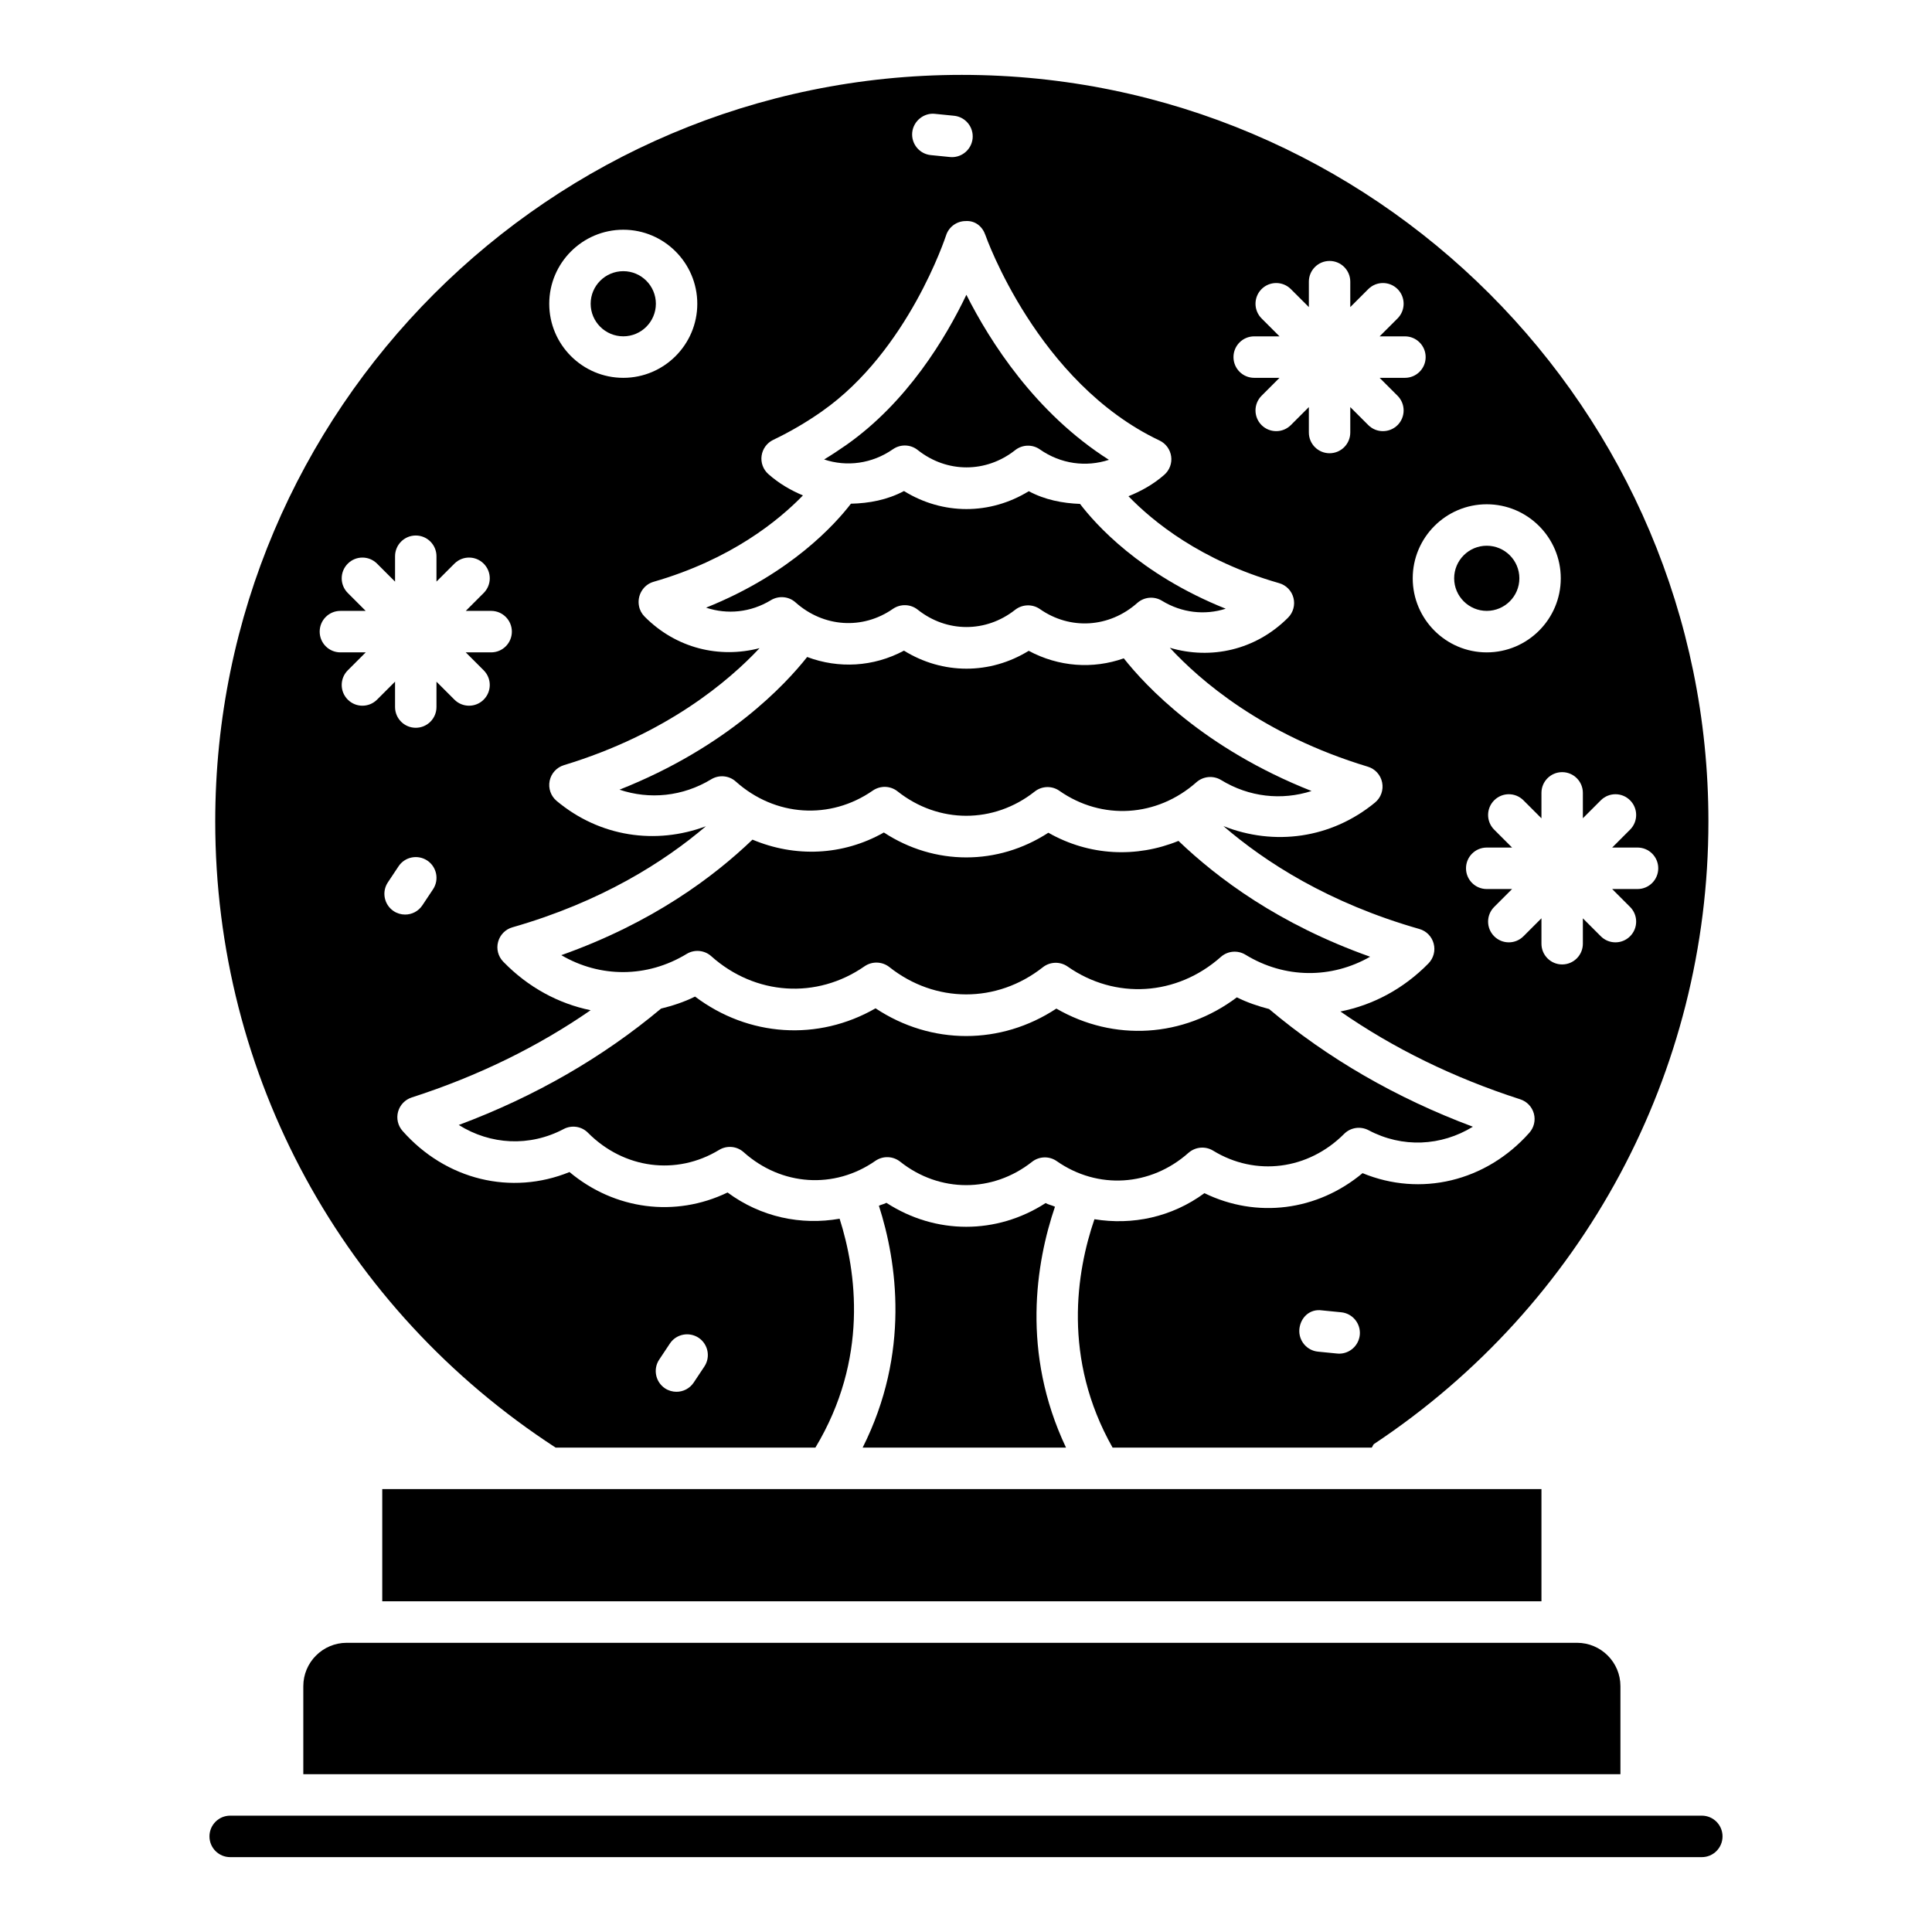
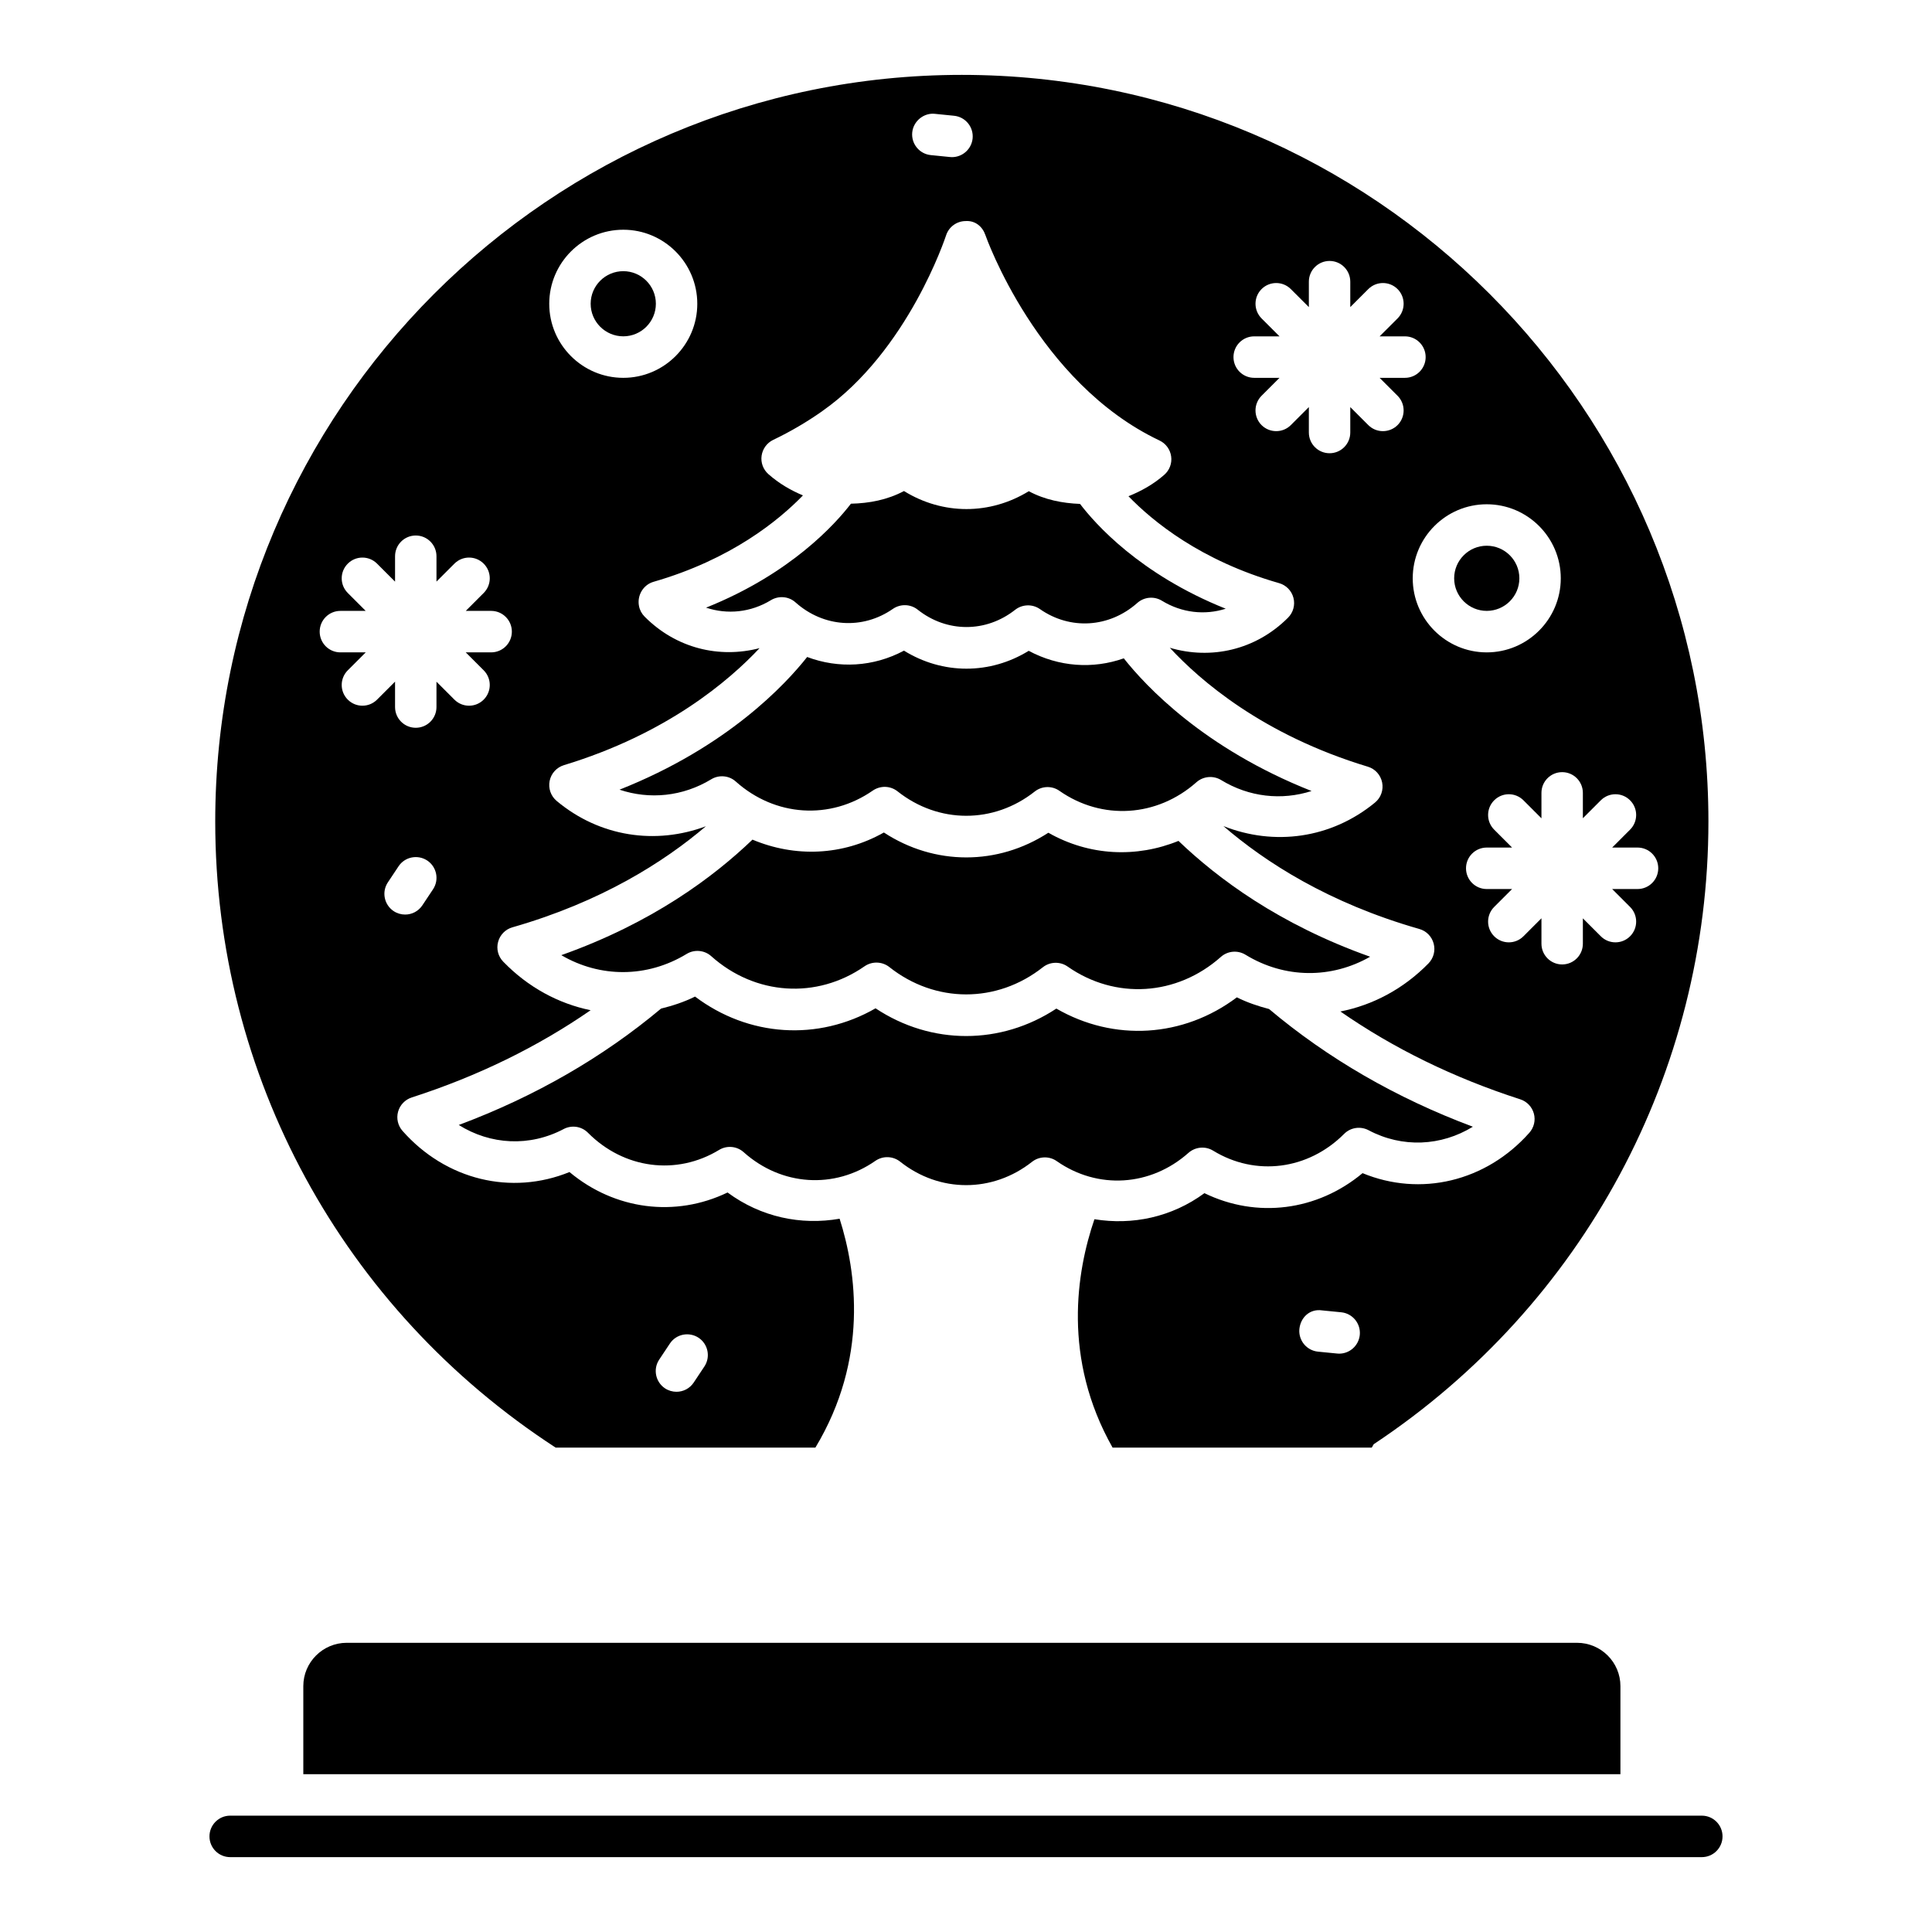
<svg xmlns="http://www.w3.org/2000/svg" fill="#000000" width="800px" height="800px" version="1.1" viewBox="144 144 512 512">
  <g>
    <path d="m309.18 233.13c4.754 0 8.633-3.871 8.633-8.633s-3.879-8.633-8.633-8.633c-4.769 0-8.648 3.871-8.648 8.633s3.879 8.633 8.648 8.633z" />
-     <path d="m380.64 263.05c0.949-0.66 2.055-0.988 3.144-0.988 1.211 0 2.422 0.398 3.418 1.195 7.695 6.109 18.078 6.156 25.836 0.031 1.902-1.504 4.586-1.578 6.547-0.184 5.551 3.879 12.25 4.738 18.293 2.754-19.488-12.371-31.523-31.348-37.777-43.734-5.504 11.5-15.699 28.48-31.859 39.824-1.902 1.332-3.848 2.613-5.84 3.816 6.019 2.016 12.703 1.133 18.238-2.715z" />
    <path d="m348.3 303.05c2.086-1.25 4.738-1.02 6.531 0.598 7.406 6.609 17.785 7.297 25.805 1.703 2.008-1.371 4.676-1.289 6.562 0.215 7.695 6.117 18.078 6.148 25.836 0.031 1.902-1.488 4.586-1.562 6.547-0.191 8.035 5.625 18.414 4.961 25.82-1.625 1.824-1.609 4.461-1.832 6.516-0.582 5.273 3.227 11.375 3.887 16.91 2.117-22.824-9.133-34.664-22.594-38.605-27.773-4.652-0.188-9.285-1.066-13.586-3.367-5.137 3.152-10.824 4.731-16.512 4.731-5.703 0-11.422-1.594-16.559-4.777-4.461 2.371-9.262 3.246-14.059 3.356-4.086 5.312-15.895 18.539-38.391 27.547 5.625 1.875 11.82 1.285 17.184-1.98z" />
    <path d="m291.28 527.63h68.809c14.125-23.465 10.887-46.637 6.418-60.656-10.223 1.789-20.852-0.414-29.695-6.953-13.859 6.684-29.914 4.602-41.887-5.418-15.41 6.269-32.734 2.133-44.25-10.902-1.227-1.387-1.672-3.305-1.18-5.09 0.492-1.785 1.855-3.203 3.617-3.773 17.512-5.644 33.375-13.414 47.41-23.121-8.477-1.746-16.543-6.035-23.156-12.863-1.348-1.387-1.871-3.379-1.363-5.242 0.492-1.863 1.934-3.336 3.785-3.863 23.633-6.769 40.207-17.359 51.289-26.789-13.316 4.981-28.145 2.836-39.559-6.711-1.547-1.297-2.254-3.336-1.855-5.312 0.398-1.977 1.855-3.574 3.785-4.164 27.348-8.309 43.777-22.41 51.844-31.008-10.664 2.777-22.09 0.074-30.457-8.352-0.766-0.766-1.289-1.738-1.488-2.789-0.566-2.805 1.105-5.648 3.848-6.441 20.57-5.93 33.184-16.281 39.594-22.895-3.242-1.359-6.356-3.164-9.16-5.648-1.379-1.219-2.055-3.051-1.793-4.875 0.262-1.816 1.41-3.394 3.066-4.191 4.523-2.16 8.895-4.723 13.016-7.621v-0.008c22.801-16.008 32.688-46.242 32.797-46.547 0.719-2.254 2.805-3.793 5.168-3.816 2.59-0.176 4.492 1.473 5.258 3.703 0.137 0.391 13.77 39.105 46.133 54.445 1.688 0.797 2.836 2.375 3.098 4.207 0.262 1.832-0.43 3.672-1.824 4.891-2.898 2.539-6.129 4.328-9.488 5.676 6.426 6.641 19.125 17.086 39.906 23.027 1.887 0.535 3.328 2.016 3.816 3.902 0.492 1.887-0.062 3.894-1.441 5.266-8.586 8.594-20.41 11.188-31.32 7.965 7.922 8.559 24.504 23.062 52.48 31.516 1.934 0.582 3.387 2.191 3.785 4.18 0.398 1.984-0.32 4.031-1.887 5.32-11.656 9.594-26.762 11.559-40.18 6.234 11.102 9.559 27.863 20.398 51.922 27.273 1.871 0.527 3.312 2 3.801 3.879 0.508 1.871-0.031 3.863-1.379 5.25-6.676 6.812-14.809 11.062-23.34 12.738 14.086 9.773 30.043 17.594 47.656 23.27 1.762 0.566 3.129 1.992 3.617 3.785 0.492 1.793 0.031 3.711-1.211 5.098-11.516 12.957-28.855 17.02-44.188 10.688-12.02 10.027-28.027 12.059-41.902 5.305-8.688 6.379-19.094 8.543-29.152 6.906-4.75 13.855-8.551 36.906 4.809 60.523h68.672c0.285-0.305 0.309-0.758 0.672-0.996 55.441-36.828 88.559-98.484 88.559-164.94 0.012-109.09-88.746-197.85-197.85-197.85-109.1 0-197.86 88.758-197.86 197.86 0 67.359 33.746 129.23 90.234 165.94zm27.422-23.332 2.82-4.238c1.688-2.555 5.106-3.188 7.621-1.535 2.516 1.688 3.203 5.098 1.52 7.621l-2.82 4.238c-1.059 1.594-2.789 2.453-4.57 2.453-1.059 0-2.117-0.301-3.051-0.918-2.516-1.688-3.207-5.102-1.52-7.621zm180.18-1.566c-0.168 0-0.352-0.008-0.535-0.031l-5.059-0.5c-3.019-0.293-5.227-2.981-4.938-6.004 0.309-3.012 2.715-5.414 6.012-4.93l5.059 0.5c3.019 0.293 5.227 2.981 4.938 6.004-0.293 2.84-2.672 4.961-5.477 4.961zm64.594-148.61v6.723l4.754-4.754c2.148-2.148 5.613-2.148 7.758 0 2.148 2.148 2.148 5.625 0 7.773l-4.746 4.746h6.723c3.035 0 5.488 2.461 5.488 5.496 0 3.035-2.453 5.496-5.488 5.496h-6.723l4.746 4.746c2.148 2.148 2.148 5.625 0 7.773-1.074 1.074-2.469 1.609-3.879 1.609s-2.805-0.535-3.879-1.609l-4.754-4.754v6.723c0 3.035-2.453 5.496-5.488 5.496-3.035 0-5.488-2.461-5.488-5.496v-6.738l-4.769 4.769c-1.074 1.074-2.469 1.609-3.879 1.609-1.41 0-2.805-0.535-3.879-1.609-2.148-2.148-2.148-5.625 0-7.773l4.746-4.746h-6.723c-3.035 0-5.488-2.461-5.488-5.496 0-3.035 2.453-5.496 5.488-5.496h6.723l-4.746-4.746c-2.148-2.148-2.148-5.625 0-7.773 2.148-2.148 5.613-2.148 7.758 0l4.769 4.769v-6.738c0-3.035 2.453-5.496 5.488-5.496 3.035 0 5.488 2.461 5.488 5.496zm-25.48-76.484c10.824 0 19.625 8.809 19.625 19.625 0 10.816-8.801 19.625-19.625 19.625-10.809 0-19.609-8.809-19.609-19.625 0-10.816 8.801-19.625 19.609-19.625zm-61.621-44.5h6.711l-4.75-4.746c-2.148-2.148-2.148-5.625-0.016-7.773 2.148-2.148 5.625-2.148 7.773 0l4.769 4.766v-6.734c0-3.035 2.453-5.496 5.488-5.496 3.035 0 5.488 2.461 5.488 5.496v6.734l4.769-4.766c2.148-2.148 5.625-2.148 7.773 0 2.133 2.148 2.133 5.625-0.016 7.773l-4.75 4.746h6.711c3.035 0 5.488 2.461 5.488 5.496s-2.453 5.496-5.488 5.496h-6.711l4.75 4.746c2.148 2.148 2.148 5.625 0.016 7.773-1.074 1.074-2.484 1.609-3.894 1.609-1.41 0-2.805-0.535-3.879-1.609l-4.769-4.766v6.734c0 3.035-2.453 5.496-5.488 5.496-3.035 0-5.488-2.461-5.488-5.496v-6.734l-4.769 4.766c-1.074 1.074-2.469 1.609-3.879 1.609s-2.82-0.535-3.894-1.609c-2.133-2.148-2.133-5.625 0.016-7.773l4.75-4.746h-6.711c-3.035 0-5.488-2.461-5.488-5.496s2.453-5.496 5.488-5.496zm-84.602-58.969 5.059 0.508c3.019 0.301 5.215 2.988 4.922 6.012-0.293 2.836-2.684 4.953-5.473 4.953-0.184 0-0.367-0.008-0.551-0.031l-5.059-0.508c-3.019-0.301-5.215-2.988-4.922-6.012 0.305-3.019 3.109-5.258 6.023-4.922zm-82.594 30.711c10.809 0 19.609 8.809 19.609 19.625s-8.801 19.625-19.609 19.625c-10.824 0-19.625-8.809-19.625-19.625s8.801-19.625 19.625-19.625zm-69.133 126.14c-1.41 0-2.805-0.535-3.879-1.609-2.148-2.148-2.148-5.625 0-7.773l4.754-4.754h-6.715c-3.035 0-5.488-2.461-5.488-5.496 0-3.035 2.453-5.496 5.488-5.496h6.707l-4.746-4.746c-2.148-2.148-2.148-5.625 0-7.773 2.148-2.148 5.613-2.148 7.758 0l4.769 4.769v-6.731c0-3.035 2.453-5.496 5.488-5.496s5.488 2.461 5.488 5.496v6.715l4.754-4.754c2.148-2.148 5.613-2.148 7.758 0 2.148 2.148 2.148 5.625 0 7.773l-4.746 4.746h6.723c3.035 0 5.488 2.461 5.488 5.496 0 3.035-2.453 5.496-5.488 5.496h-6.731l4.754 4.754c2.148 2.148 2.148 5.625 0 7.773-1.074 1.074-2.469 1.609-3.879 1.609-1.41 0-2.805-0.535-3.879-1.609l-4.754-4.754v6.715c0 3.035-2.453 5.496-5.488 5.496s-5.488-2.461-5.488-5.496v-6.731l-4.769 4.769c-1.074 1.074-2.469 1.609-3.879 1.609zm6.746 46.809 2.82-4.238c1.688-2.555 5.106-3.195 7.621-1.535 2.516 1.688 3.203 5.098 1.52 7.621l-2.82 4.238c-1.059 1.594-2.789 2.453-4.57 2.453-1.059 0-2.117-0.301-3.051-0.918-2.516-1.688-3.207-5.098-1.52-7.621z" />
    <path d="m538 305.89c4.769 0 8.648-3.871 8.648-8.633 0-4.762-3.879-8.633-8.648-8.633-4.754 0-8.633 3.871-8.633 8.633 0 4.762 3.879 8.633 8.633 8.633z" />
    <path d="m332.48 350.52c2.055-1.25 4.723-1.02 6.516 0.598 10.395 9.305 24.992 10.258 36.305 2.391 2.023-1.379 4.66-1.297 6.562 0.207 10.855 8.602 25.465 8.648 36.352 0.047 1.902-1.504 4.586-1.578 6.547-0.184 11.285 7.887 25.879 6.977 36.32-2.293 1.809-1.586 4.461-1.824 6.516-0.574 7.438 4.547 16.066 5.457 23.98 2.914-28.551-11.289-43.957-27.824-49.762-35.16-8.195 2.898-17.223 2.277-25.199-1.992-5.121 3.152-10.809 4.731-16.496 4.731-5.703 0-11.422-1.594-16.559-4.777-8.121 4.336-17.336 4.805-25.656 1.68-5.785 7.316-21.18 23.855-49.73 35.164 7.961 2.676 16.746 1.832 24.305-2.75z" />
    <path d="m325.97 396.8c2.039-1.25 4.723-1.02 6.516 0.598 11.621 10.395 27.949 11.492 40.645 2.668 1.977-1.363 4.66-1.281 6.547 0.207 12.16 9.645 28.488 9.676 40.691 0.055 1.902-1.496 4.57-1.578 6.562-0.184 12.633 8.84 28.934 7.82 40.613-2.555 1.809-1.609 4.461-1.832 6.516-0.582 10.441 6.394 22.828 6.379 33.039 0.535-24.148-8.574-40.379-20.73-50.789-30.695-11.145 4.539-23.637 4.004-34.488-2.164-6.715 4.363-14.227 6.539-21.742 6.539-7.559 0-15.117-2.199-21.848-6.602-10.949 6.195-23.586 6.613-34.816 1.891-10.395 9.953-26.582 22.066-50.664 30.617 10.234 5.996 22.684 6.074 33.219-0.328z" />
    <path d="m561.93 579.36h-326.05c-6.332 0-11.5 5.152-11.5 11.484v23.336h349.05v-23.336c0.004-6.336-5.164-11.484-11.496-11.484z" />
-     <path d="m289.52 538.64c-0.02 0-0.035-0.016-0.051-0.016h-44.168v29.738h307.2v-29.738h-262.91c-0.023 0-0.043 0.016-0.062 0.016z" />
-     <path d="m423.58 463.79c-0.812-0.387-1.684-0.516-2.477-0.965-6.5 4.191-13.77 6.285-21.051 6.285-7.312 0-14.613-2.117-21.145-6.348-0.637 0.359-1.34 0.449-1.988 0.77 4.785 14.902 8.336 38.965-4.309 64.102h53.895c-11.922-25.168-7.957-49.043-2.926-63.844z" />
    <path d="m293.37 443.21c2.148-1.125 4.754-0.734 6.453 0.988 9.508 9.566 23.441 11.406 34.742 4.547 2.055-1.258 4.723-1.02 6.516 0.598 10.012 8.961 24.027 9.875 34.895 2.301 2.008-1.395 4.676-1.289 6.562 0.199 10.441 8.301 24.516 8.293 34.957 0.055 1.902-1.504 4.586-1.57 6.547-0.191 10.855 7.598 24.883 6.731 34.926-2.199 1.824-1.594 4.461-1.832 6.516-0.574 11.254 6.891 25.191 5.113 34.727-4.445 1.703-1.711 4.324-2.094 6.469-0.973 8.953 4.762 19.273 4.223 27.645-0.922-20.363-7.613-38.461-18.105-54.004-31.191-2.894-0.758-5.762-1.711-8.539-3.098-14.199 10.68-32.566 11.797-47.836 2.981-7.359 4.852-15.625 7.273-23.902 7.273-8.309 0-16.621-2.445-24.012-7.344-15.27 8.777-33.668 7.566-47.836-3.113-2.926 1.457-5.953 2.43-9.008 3.184-15.453 12.934-33.426 23.309-53.609 30.844 8.414 5.277 18.777 5.844 27.793 1.082z" />
    <path d="m595 636.16h-390c-3.035 0-5.488-2.461-5.488-5.496 0-3.035 2.453-5.496 5.488-5.496h390c3.035 0 5.488 2.461 5.488 5.496 0 3.035-2.453 5.496-5.488 5.496z" />
  </g>
</svg>